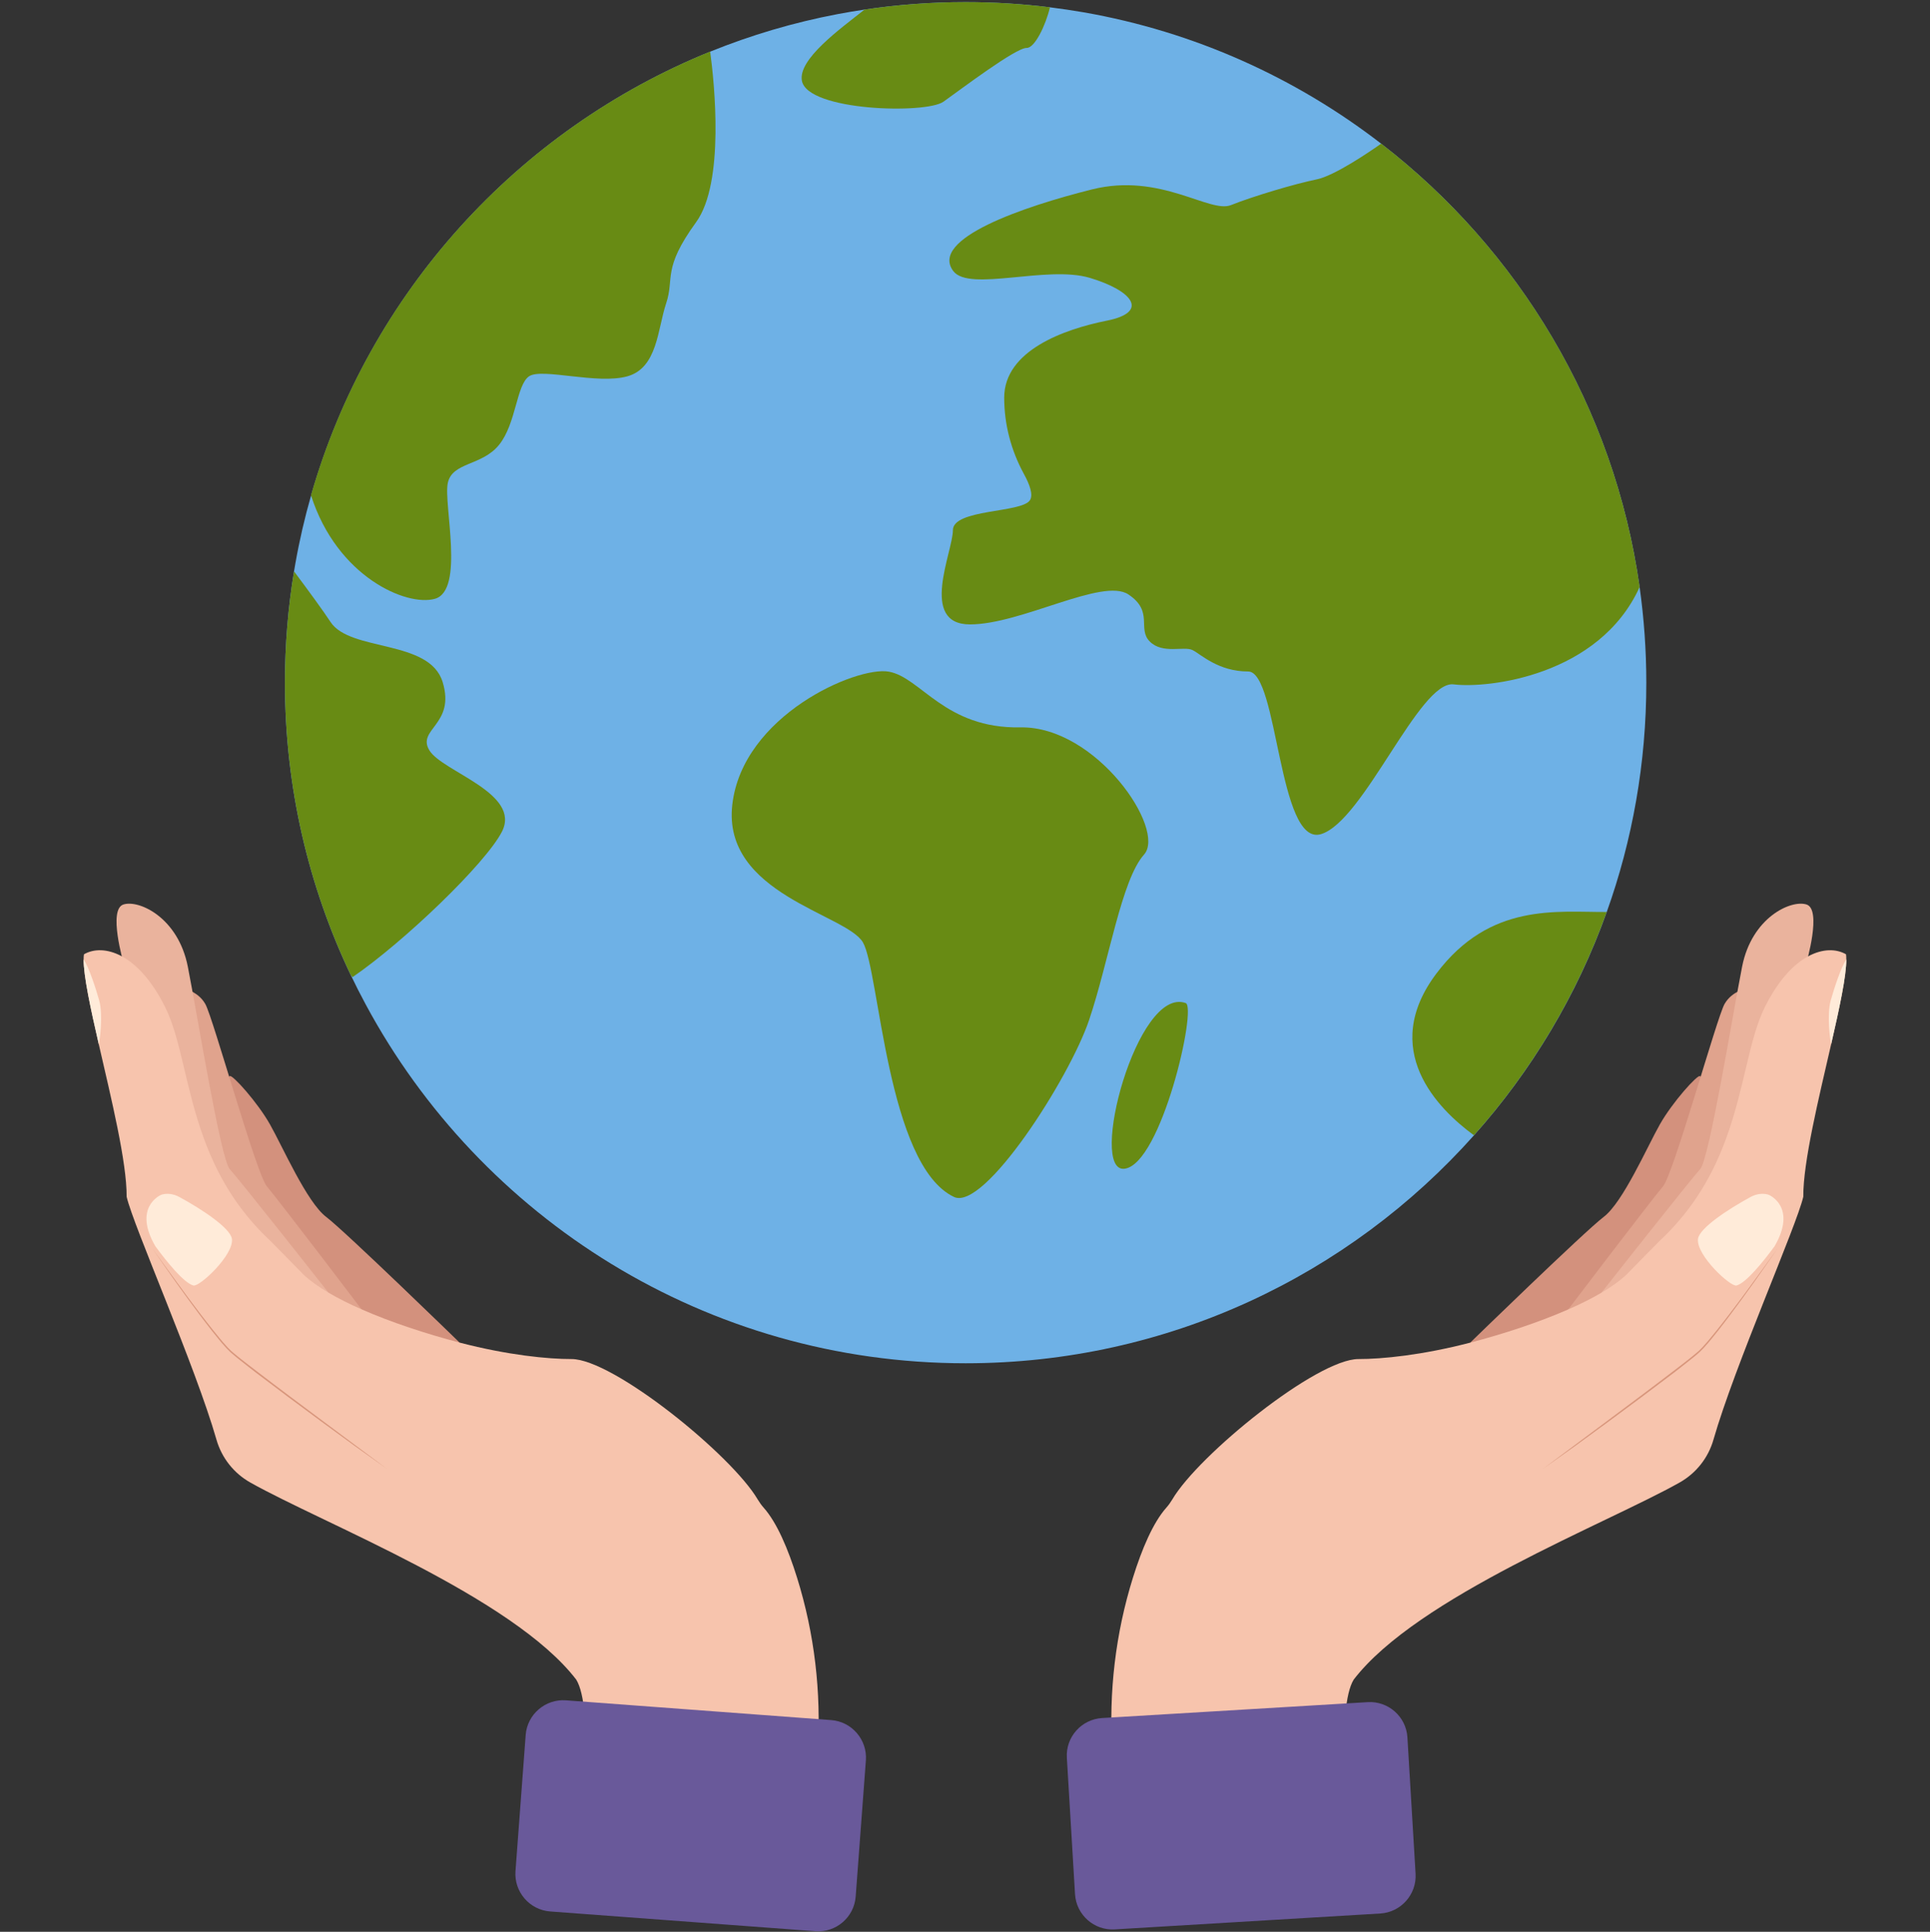
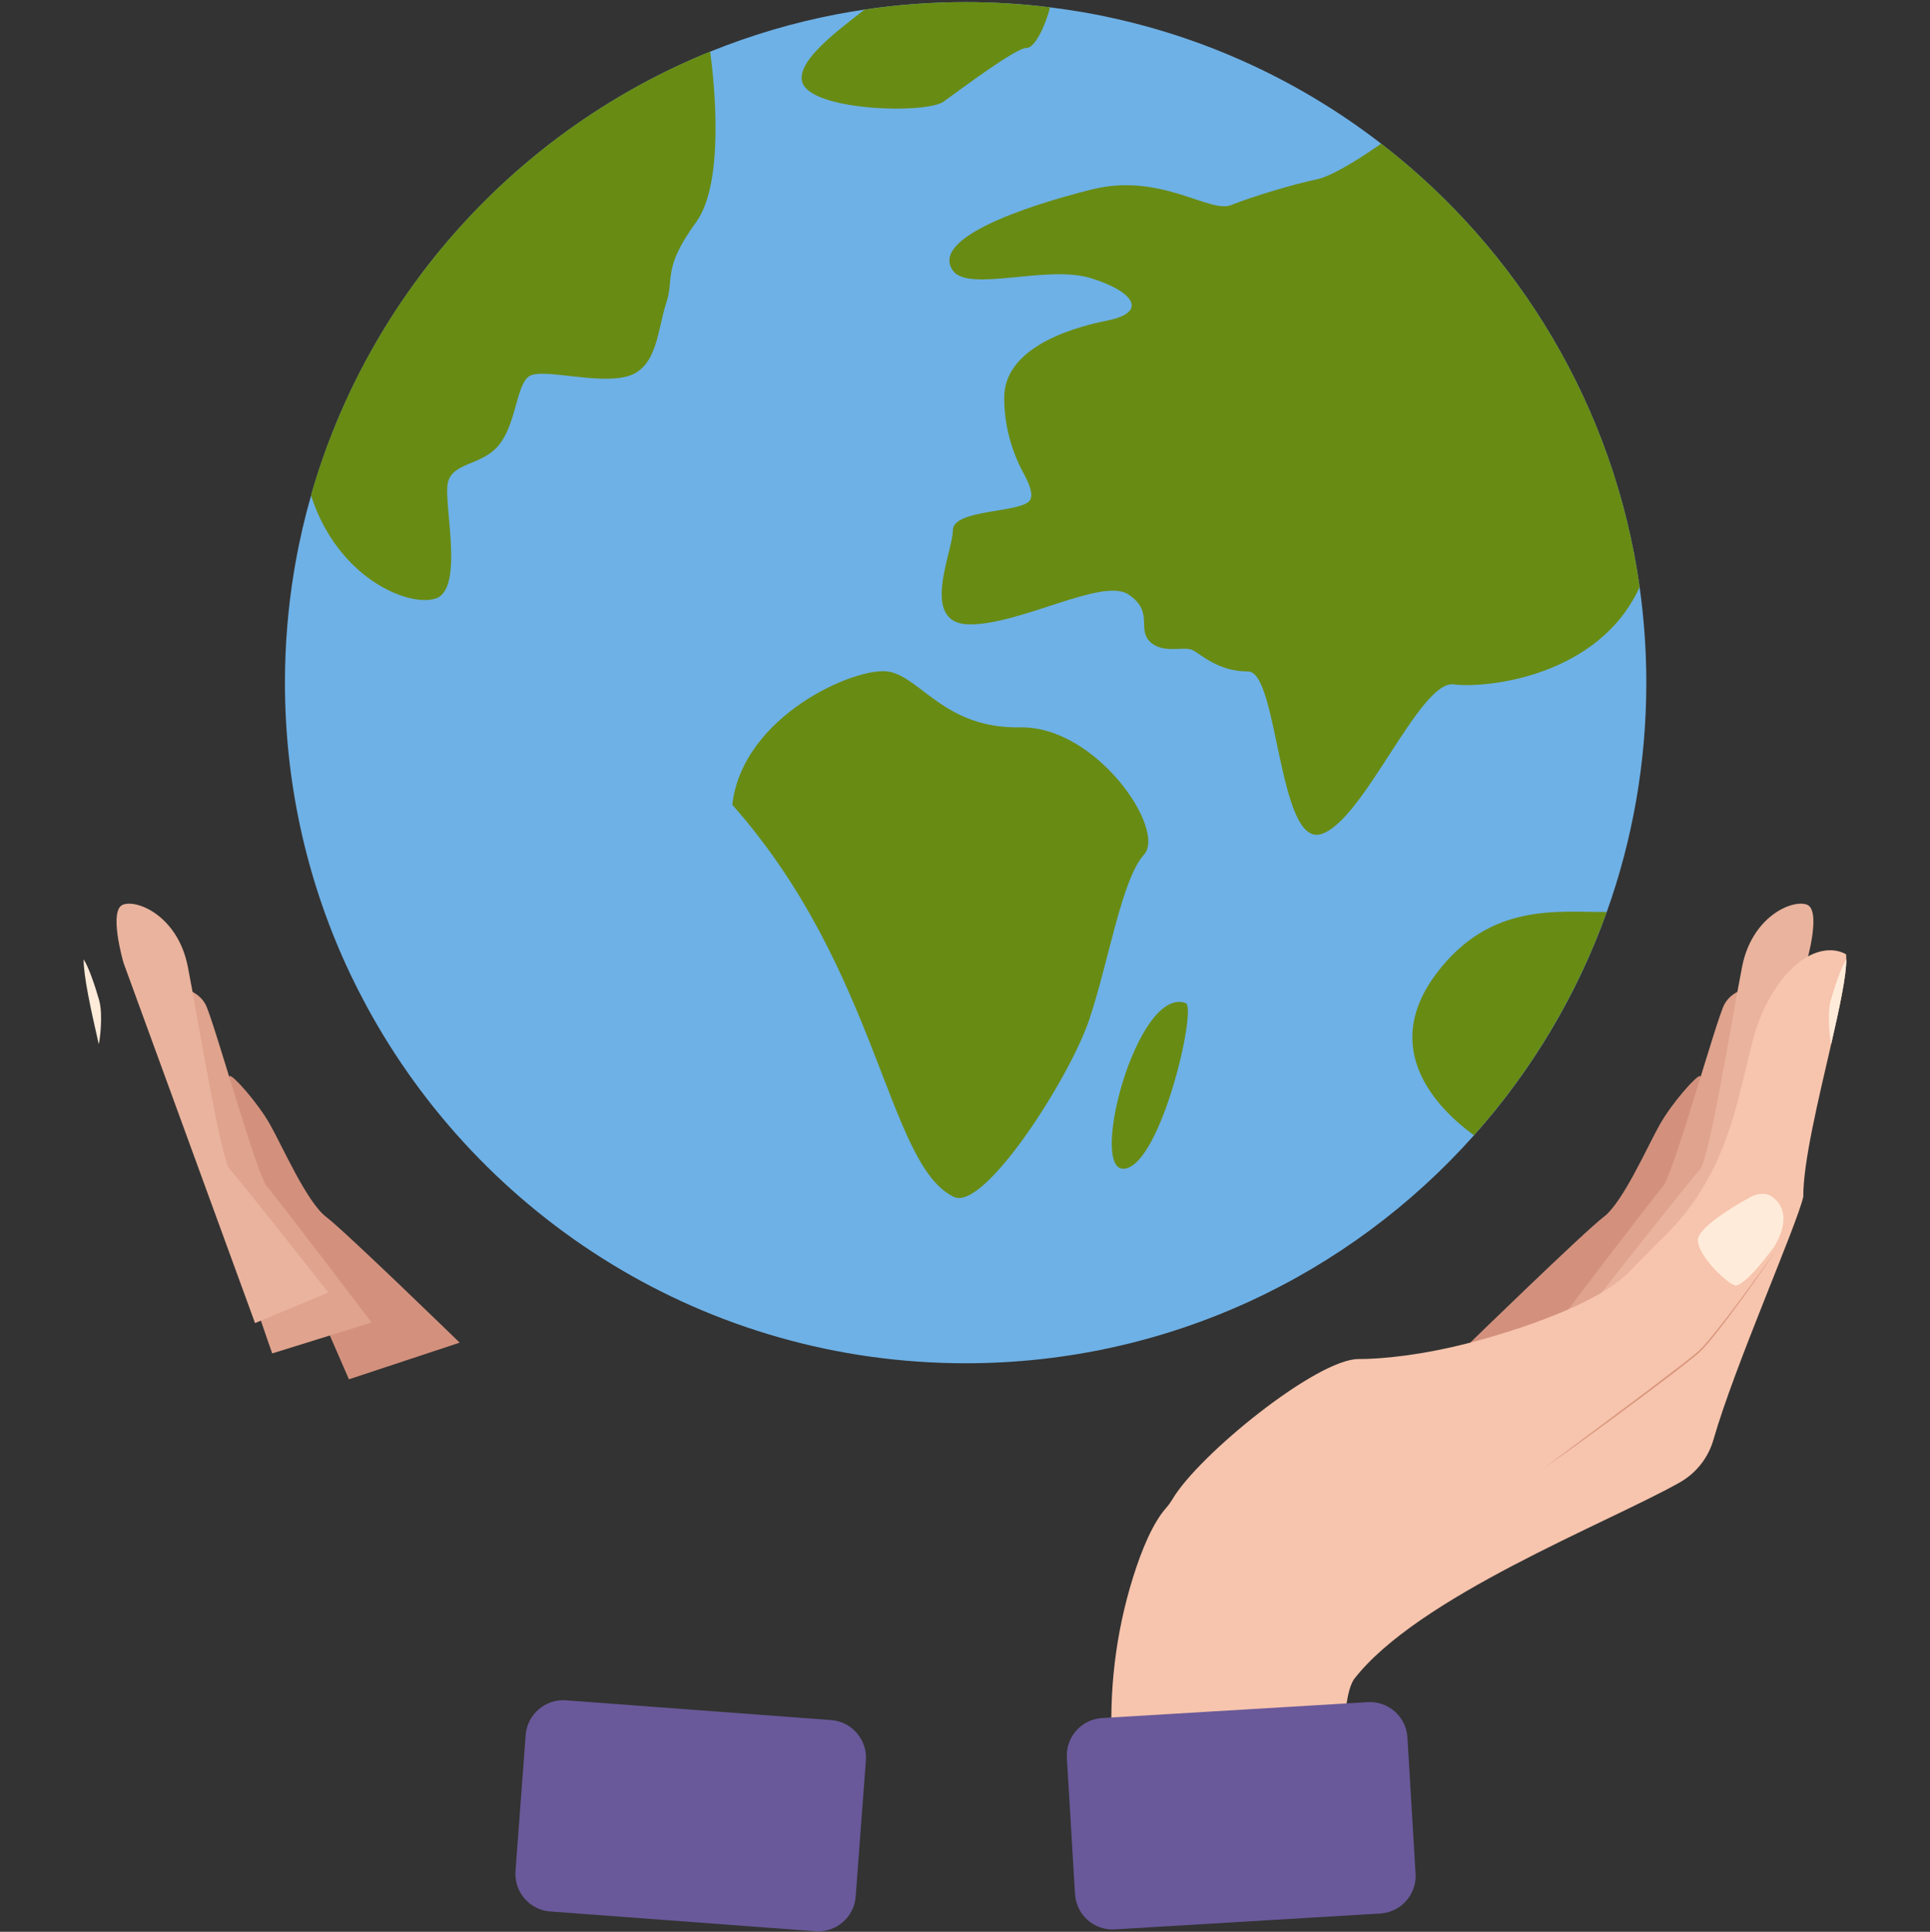
<svg xmlns="http://www.w3.org/2000/svg" id="Layer_1" style="enable-background:new 0 0 2741.8 2744.8;" version="1.1" viewBox="0 0 2741.8 2744.8" x="0px" y="0px">
  <rect x="0" y="0" width="2741.8" height="2744.8" fill="#333333" stroke="none" />
  <style type="text/css">
	.st0{fill:#D3917D;}
	.st1{fill:#E0A38D;}
	.st2{fill:#EAB39D;}
	.st3{fill:#F7C4AD;}
	.st4{fill:#FFEBD9;}
	.st5{fill:#D8967C;}
	.st6{fill:#6EB1E6;}
	.st7{fill:#688B14;}
	.st8{fill:#69599A;}
</style>
  <g>
    <g>
      <g>
        <path class="st0" d="M325.5,1568.4c0,0-3-37.2,0.9-39.5c3.9-2.2,39.4,37.3,57.2,68.8c17.8,31.4,52.3,110.5,79.7,131.3&#10;    c27.4,20.8,189.7,178.7,189.7,178.7l-157.3,52.1L325.5,1568.4z" />
        <path class="st1" d="M258.2,1404.1c0,0,22.4,2.9,33.5,22.5s72.4,241.8,87.5,259.2s148.7,193.3,148.7,193.3L386.7,1923&#10;    C386.7,1923,215.6,1438.7,258.2,1404.1z" />
        <path class="st2" d="M175.5,1368.1c0,0-22.2-75.7-0.3-82.9s77.8,18.1,91.6,88.2c13.8,70.1,46.8,274.5,59.7,288&#10;    c12.8,13.5,140,175.1,140,175.1l-104.2,43.4L175.5,1368.1z" />
-         <path class="st3" d="M118.8,1363.1c-0.1,23.6,9.7,69.1,21.5,120.5c17.7,77.1,39.9,167.5,39.6,216.8&#10;    c9.5,41.5,97.5,240.1,127.6,345.1c7.4,25.9,24.7,47.8,48.2,61c103.9,58.5,372.7,162.4,462.9,280c6,9.7,9.9,26.9,12,49.9&#10;    l-18.5,165.8c-5.4,31.4,169.2,41.8,169.2,41.8H1163c-6.8-226.8-14.6,61.3-1.3-156.8c5.1-82.9-4.6-166.2-29.4-245.6&#10;    c-12.6-40.4-28.5-78.2-47.5-99.5c-3.2-3.6-5.9-7.5-8.4-11.6c-37-63.2-205.4-199.7-264.6-199.5c-32.9,0.1-90.4-5.5-158.6-23.3l0,0&#10;    c-47.5-12.4-97.4-28.8-139.5-47.3c-17.3-7.6-33.3-15.6-47.2-23.8c-14.1-8.3-26.1-16.9-35.3-25.5c-0.2-0.2-0.4-0.4-0.6-0.6&#10;    c-0.1-0.1-0.2-0.1-0.2-0.3l-45.9-46.7c-49.6-46.2-77.3-97.4-95.3-147.1c-26.1-71.8-32-140.3-54.7-185.7&#10;    c-19.1-38.2-40.9-60.8-61.4-71.9c-20.7-11.2-40-10.8-53.8-2.9C118.9,1358,118.8,1360.4,118.8,1363.1z" />
-         <path class="st4" d="M329.5,1760.4c2.8,22.7-46.1,68.5-54.8,66.1c-13.6-3.7-37.7-33.6-53.8-55.5c0,0-0.1,0-0.1-0.1&#10;    c-32-54.9,6-72.8,9.4-73.7h0.1c8.1-2.1,16.8-0.6,24.2,3.4C287.1,1718.3,327.5,1745.1,329.5,1760.4z" />
-         <path class="st5" d="M550.1,2087.3l-92.7-69.2c-30.9-23.1-61.8-46.1-92.4-69.6c-3.8-2.9-7.7-5.8-11.5-8.8&#10;    c-3.8-3-7.6-5.9-11.4-8.9l-5.6-4.5c-1.9-1.5-3.7-3.1-5.5-4.6c-0.9-0.8-1.9-1.5-2.7-2.3l-2.5-2.5l-2.5-2.5&#10;    c-0.8-0.9-1.6-1.8-2.4-2.7l-4.8-5.4l-4.6-5.5c-3.1-3.7-6.1-7.5-9.1-11.2c-6-7.5-11.9-15.2-17.8-22.8&#10;    c-11.7-15.3-23.2-30.8-34.5-46.4c-11.4-15.5-22.7-31.2-33.9-46.9c10.9,15.9,21.9,31.7,33.1,47.5c11.2,15.7,22.5,31.3,34.1,46.8&#10;    c5.8,7.7,11.6,15.4,17.6,23c3,3.8,6,7.6,9.1,11.3l4.6,5.6l4.8,5.4c0.8,0.9,1.6,1.8,2.4,2.7l2.6,2.6l2.6,2.6&#10;    c0.9,0.8,1.8,1.6,2.7,2.4c1.9,1.6,3.7,3.2,5.6,4.7l5.6,4.5c3.7,3,7.6,6,11.4,9s7.6,5.9,11.4,8.9c30.7,23.4,61.6,46.4,92.7,69.3&#10;    l46.7,34.1L550.1,2087.3z" />
        <path class="st4" d="M140.9,1421.4c5.7,20.4,0.9,57.3-0.6,62.2c-11.8-51.4-21.6-97-21.5-120.5&#10;    C126.1,1374,135.9,1403.5,140.9,1421.4z" />
      </g>
      <g>
        <path class="st0" d="M2416.1,1568.4c0,0,3-37.2-0.9-39.5c-3.9-2.2-39.4,37.3-57.2,68.8c-17.8,31.4-52.3,110.5-79.7,131.3&#10;    s-189.7,178.7-189.7,178.7l157.3,52.1L2416.1,1568.4z" />
        <path class="st1" d="M2483.4,1404.1c0,0-22.4,2.9-33.5,22.5s-72.4,241.8-87.5,259.2s-148.7,193.3-148.7,193.3l141.2,43.8&#10;    C2355,1923,2526.1,1438.7,2483.4,1404.1z" />
        <path class="st2" d="M2566.2,1368.1c0,0,22.2-75.7,0.3-82.9c-21.9-7.2-77.8,18.1-91.6,88.2c-13.8,70-46.8,274.5-59.7,288&#10;    c-12.8,13.5-140,175.1-140,175.1l104.2,43.4L2566.2,1368.1z" />
        <path class="st3" d="M2622.9,1363.1c0.1,23.6-9.7,69.1-21.5,120.5c-17.7,77.1-39.9,167.5-39.6,216.8&#10;    c-9.5,41.5-97.5,240.1-127.6,345.1c-7.4,25.9-24.7,47.8-48.2,61c-103.9,58.5-372.7,162.4-462.9,280c-6,9.7-9.9,26.9-11.9,49.9&#10;    l4.5,207.6c5.4,31.4-126.5,18.1-126.5,18.1l-202.3,9c6.8-226.8,6.5,34.3-6.8-183.9c-5.1-82.9,4.6-166.2,29.4-245.6&#10;    c12.6-40.4,28.5-78.2,47.5-99.5c3.2-3.6,5.9-7.5,8.4-11.6c37-63.2,205.4-199.7,264.6-199.5c32.9,0.1,90.4-5.5,158.6-23.3l0,0&#10;    c47.5-12.4,97.4-28.8,139.5-47.3c17.3-7.6,33.3-15.6,47.2-23.8c14.1-8.3,26.1-16.9,35.3-25.5c0.2-0.2,0.4-0.4,0.6-0.6&#10;    c0.1-0.1,0.2-0.1,0.2-0.3l45.9-46.7c49.6-46.2,77.3-97.4,95.3-147.1c26.1-71.8,32-140.3,54.7-185.7&#10;    c19.1-38.2,40.9-60.8,61.4-71.9c20.7-11.2,40-10.8,53.8-2.9C2622.8,1358,2622.9,1360.4,2622.9,1363.1z" />
        <path class="st4" d="M2412.2,1760.4c-2.8,22.7,46.1,68.5,54.8,66.1c13.6-3.7,37.7-33.6,53.8-55.5c0,0,0.1,0,0.1-0.1&#10;    c32-54.9-6-72.8-9.4-73.7h-0.1c-8.1-2.1-16.8-0.6-24.2,3.4C2454.5,1718.3,2414.1,1745.1,2412.2,1760.4z" />
        <path class="st5" d="M2191.6,2087.3l92.7-69.2c30.9-23.1,61.8-46.1,92.4-69.6c3.8-2.9,7.7-5.8,11.5-8.8s7.6-5.9,11.4-8.9l5.6-4.5&#10;    c1.9-1.5,3.7-3.1,5.5-4.6c0.9-0.8,1.9-1.5,2.7-2.3l2.5-2.5l2.5-2.5c0.8-0.9,1.6-1.8,2.4-2.7l4.8-5.4l4.6-5.5&#10;    c3.1-3.7,6.1-7.5,9.1-11.2c6-7.5,11.9-15.2,17.8-22.8c11.7-15.3,23.2-30.8,34.5-46.4c11.4-15.5,22.7-31.2,33.9-46.9&#10;    c-10.9,15.9-21.9,31.7-33.1,47.5c-11.2,15.7-22.5,31.3-34.1,46.8c-5.8,7.7-11.6,15.4-17.6,23c-3,3.8-6,7.6-9.1,11.3l-4.6,5.6&#10;    l-4.8,5.4c-0.8,0.9-1.6,1.8-2.4,2.7l-2.6,2.6l-2.6,2.6c-0.9,0.8-1.8,1.6-2.7,2.4c-1.9,1.6-3.7,3.2-5.6,4.7l-5.6,4.5&#10;    c-3.7,3-7.6,6-11.4,9c-3.8,3-7.6,5.9-11.4,8.9c-30.7,23.4-61.6,46.4-92.7,69.3l-46.7,34.1L2191.6,2087.3z" />
        <path class="st4" d="M2600.8,1421.4c-5.7,20.4-0.9,57.3,0.6,62.2c11.8-51.4,21.6-97,21.5-120.5&#10;    C2615.6,1374,2605.8,1403.5,2600.8,1421.4z" />
      </g>
      <g>
        <path class="st6" d="M2338.8,970c0,114.3-19.8,224-56.2,325.8c-42.2,118.1-106.8,225.6-188.6,317.3&#10;    c-177.1,198.7-435.1,323.9-722.2,323.9c-368.6,0-689.1-206.3-852.2-509.7c-7.5-13.9-14.6-27.9-21.4-42.1&#10;    c-59.9-125.8-93.4-266.6-93.4-415.2c0-53.9,4.4-106.7,12.9-158.2c0.6-3.7,1.2-7.4,1.9-11.1c5.8-32.9,13.3-65.3,22.4-97&#10;    c82.1-287.1,293.4-519.5,567.1-630.4c57.5-23.3,118-41.3,180.6-53.2c12.8-2.4,25.6-4.6,38.5-6.5C1275,6.6,1322.9,3,1371.7,3&#10;    c40.6,0,80.6,2.5,119.9,7.4c16.1,2,32,4.4,47.8,7.1c157.3,27.5,301.5,93,422.8,186.7c195.1,150.7,331.1,374.3,367.1,629.9v0.1&#10;    C2335.5,878.6,2338.8,923.9,2338.8,970z" />
        <path class="st7" d="M988.9,315.7c-48.6,66.9-30.4,79-42.6,115.5c-12.2,36.5-12.2,91.2-54.7,103.4c-42.6,12.2-121.7-12.2-139.9,0&#10;    s-18.2,66.9-42.6,97.3c-24.3,30.4-66.9,24.3-73,54.7s24.3,152-18.2,164.2c-40,11.4-139.1-30.9-176.1-147.1&#10;    c82.1-287,293.5-519.5,567.1-630.4C1014.8,117.1,1029.8,259.5,988.9,315.7z" />
-         <path class="st7" d="M713,1181.8c-23,44.9-138.5,156-212.2,206.6c-0.9-1-1.7-2.1-2.6-3.2c-59.9-125.8-93.4-266.6-93.4-415.2&#10;    c0-53.9,4.4-106.7,12.9-158.2c21,28.1,41.2,55.7,51.9,72c28.1,42.6,140.5,24.3,159.2,85.2c18.7,60.8-37.4,66.9-18.7,97.3&#10;    C628.7,1096.6,741.1,1127,713,1181.8z" />
        <path class="st7" d="M1684.4,1425.2c16.5,5.9-34.7,229.2-86.9,235.4C1545.5,1666.8,1615,1400.4,1684.4,1425.2z" />
        <path class="st7" d="M2329.3,834.1C2329.3,834.2,2329.3,834.2,2329.3,834.1c-57.7,126.8-216.4,144.3-264.2,138.3&#10;    c-48.6-6.1-127.7,194.6-188.5,212.8s-60.8-231.1-103.4-231.1s-66.9-24.3-79-30.4c-12.2-6.1-42.6,6.1-60.8-12.2&#10;    c-18.2-18.2,6.1-42.6-30.4-66.9c-36.5-24.3-152,42.6-225,42.6s-24.3-103.4-24.3-133.8s97.3-24.3,109.4-42.6&#10;    c5.1-7.6-0.4-22.6-8.6-37.5c-18.1-33.2-27.9-70.2-27.9-108V565c0-66.9,85.1-97.3,145.9-109.4c60.8-12.2,36.5-42.6-24.3-60.8&#10;    c-60.8-18.2-171.3,20.3-193.9-9.6c-34.6-45.8,99.8-91.8,197.1-116.1c97.3-24.3,167,34.5,197.4,22.3s91.2-30.4,121.6-36.5&#10;    c25.1-5,75-39,91.7-50.8C2157.3,354.8,2293.3,578.5,2329.3,834.1z" />
        <path class="st7" d="M2282.5,1295.8c-42.3,118.1-106.8,225.5-188.6,317.3c-51.9-38-134.9-121.9-53-230.3&#10;    C2117,1282.1,2211.8,1296.2,2282.5,1295.8z" />
-         <path class="st7" d="M1355.3,1700.7c42.9,20.3,163.8-168.3,191.9-251.4c28.1-83.2,45.9-199.2,78-235s-68-182.8-175.6-180.8&#10;    s-141.3-71.2-187.1-79.2c-45.8-8-207.8,62.2-222.2,189.2s162.2,155.2,185.6,195.5C1249.3,1379.2,1260,1655.6,1355.3,1700.7z" />
+         <path class="st7" d="M1355.3,1700.7c42.9,20.3,163.8-168.3,191.9-251.4c28.1-83.2,45.9-199.2,78-235s-68-182.8-175.6-180.8&#10;    s-141.3-71.2-187.1-79.2c-45.8-8-207.8,62.2-222.2,189.2C1249.3,1379.2,1260,1655.6,1355.3,1700.7z" />
        <path class="st7" d="M1491.6,10.4c-6.3,26.3-21.8,58-33.1,57.7c-15.3-0.4-93.3,58.7-118.2,76.4c-24.9,17.7-193,13.4-201.1-29.7&#10;    c-5.7-30.6,54-73.5,89-101.2C1275,6.6,1322.9,3,1371.7,3C1412.4,3,1452.4,5.5,1491.6,10.4z" />
      </g>
    </g>
    <path class="st8" d="M1158.5,2744l-377-28.1c-29.2-2.2-51.3-27.9-49.2-57.1l14.5-193.7c2.2-29.2,27.9-51.3,57.1-49.2l377,28.1&#10;  c29.2,2.2,51.3,27.9,49.2,57.1l-14.5,193.7C1213.4,2724.1,1187.7,2746.2,1158.5,2744z" />
    <path class="st8" d="M1961,2718.8l-377.4,22.6c-29.3,1.8-54.6-20.7-56.4-50l-11.6-193.9c-1.8-29.3,20.7-54.6,50-56.4l377.4-22.6&#10;  c29.3-1.8,54.6,20.7,56.4,50l11.6,193.9C2012.7,2691.7,1990.2,2717,1961,2718.8z" />
  </g>
</svg>